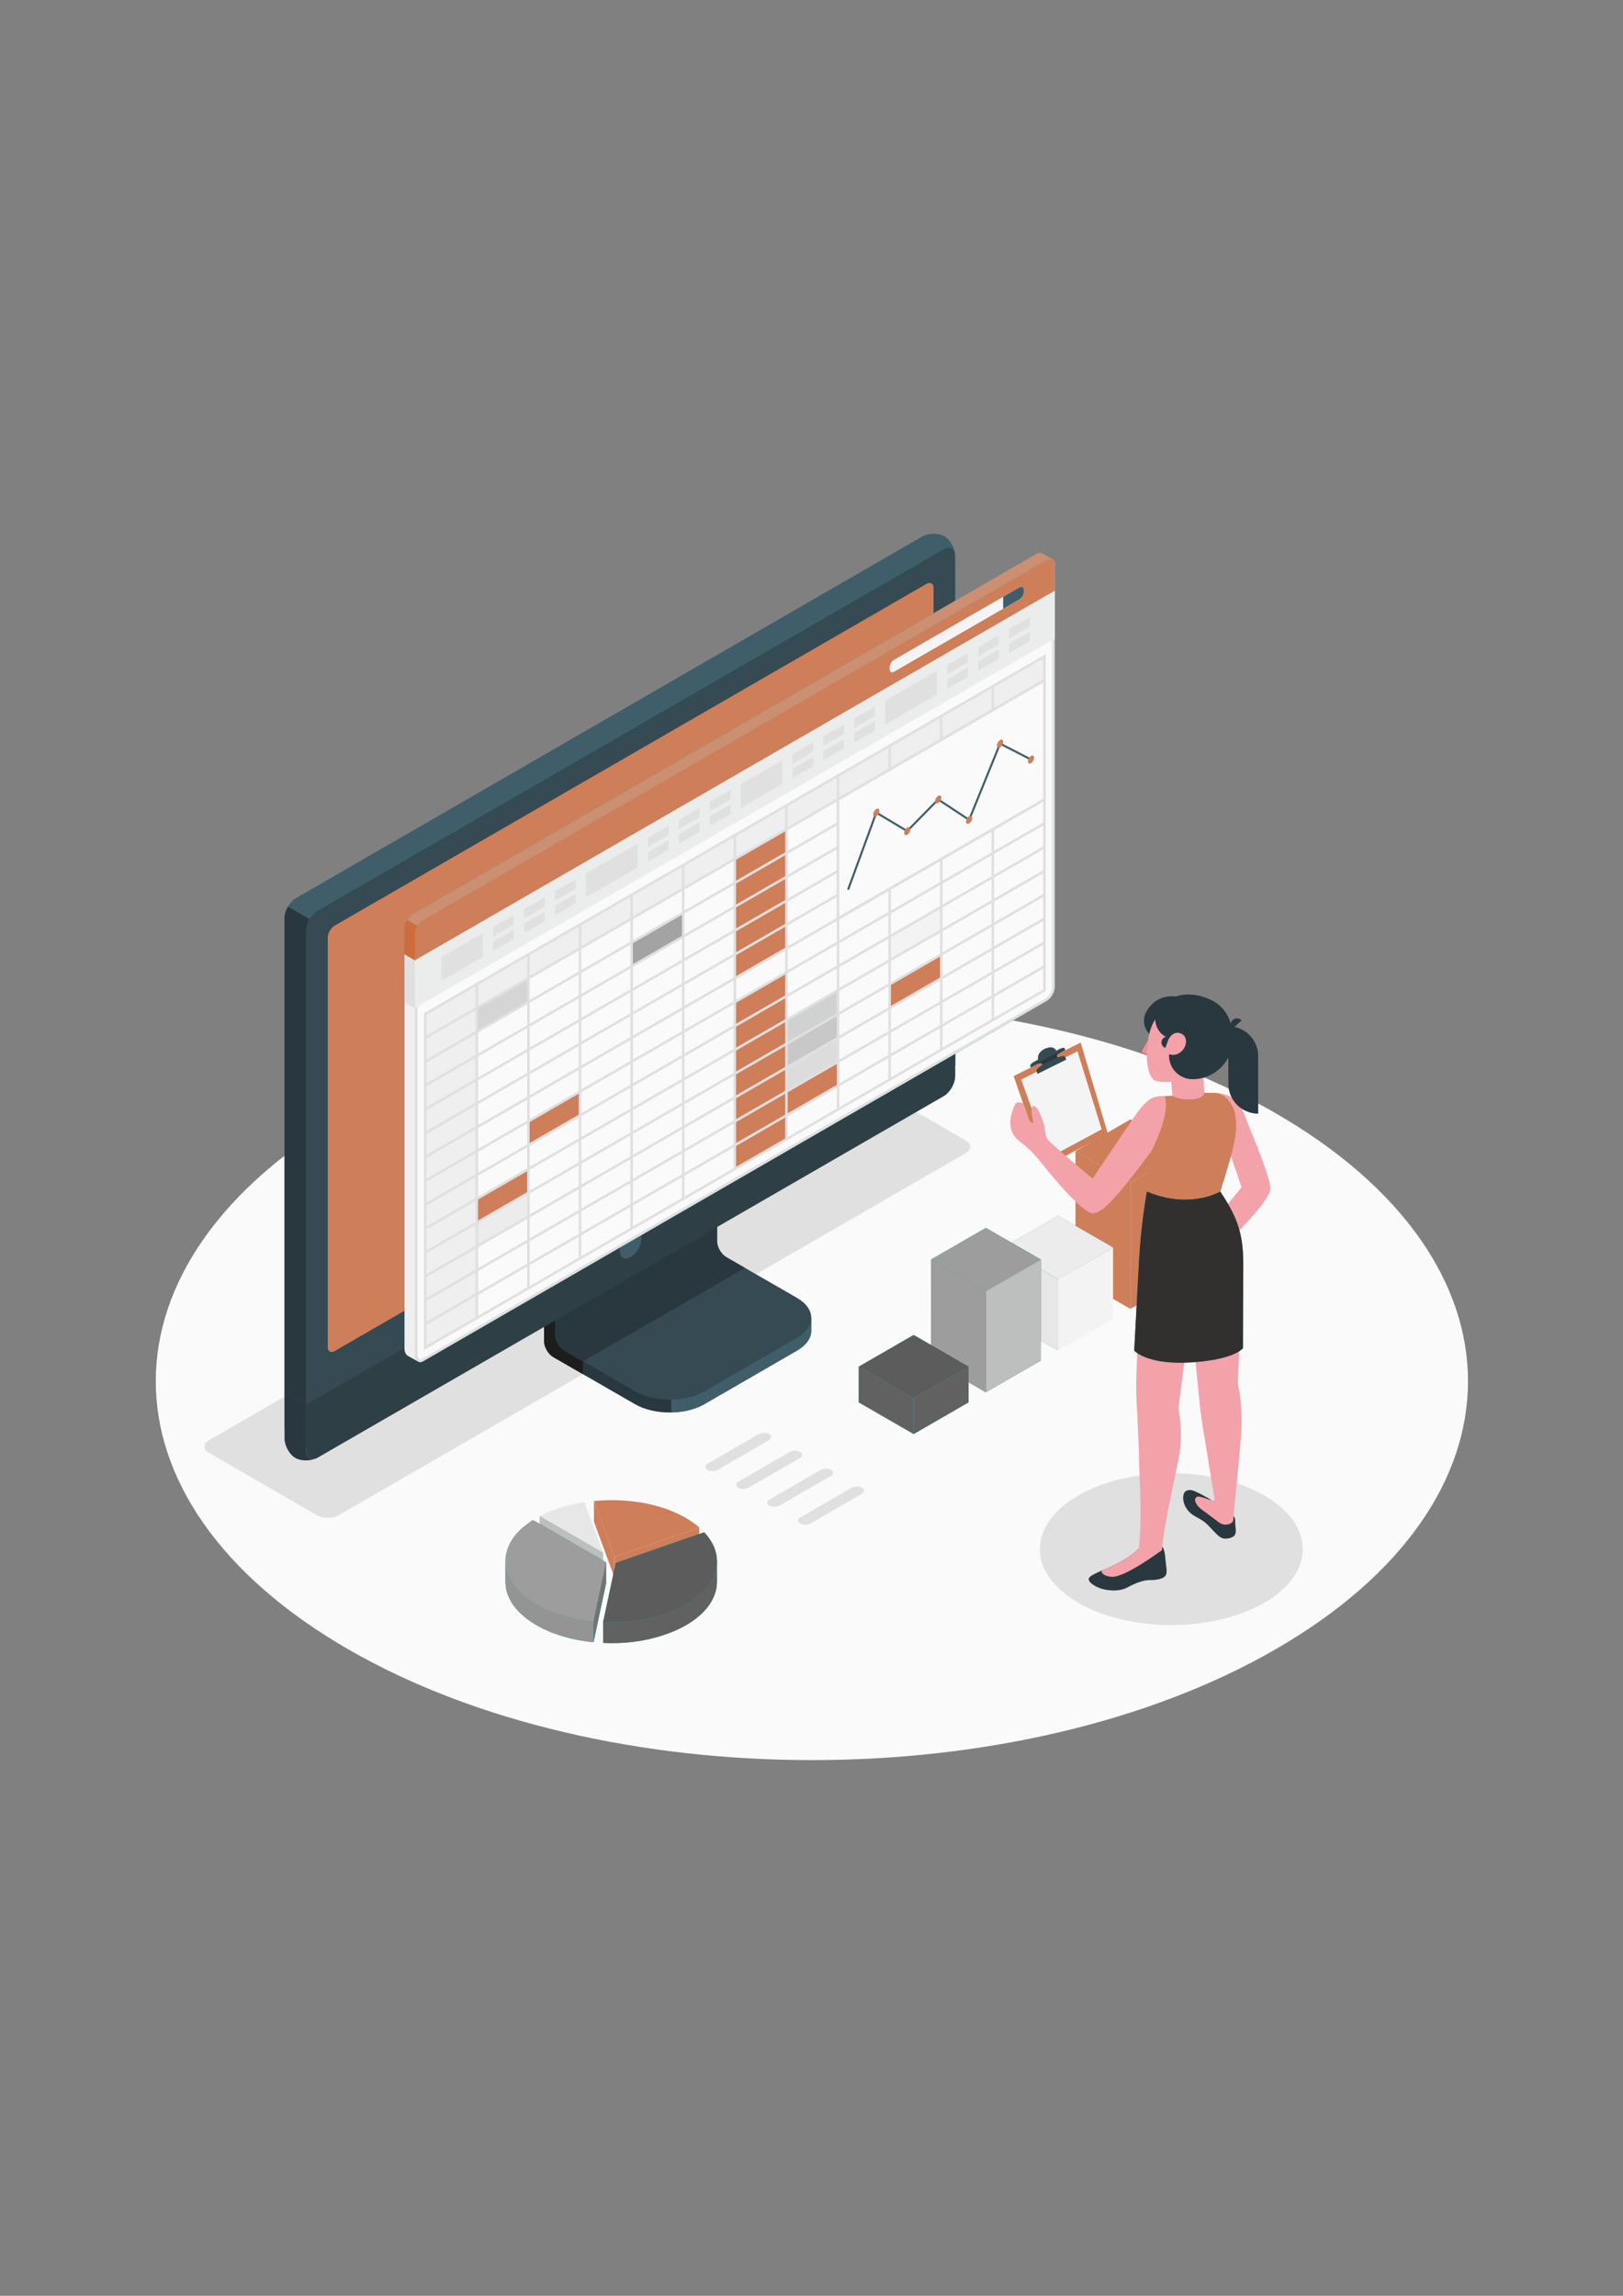
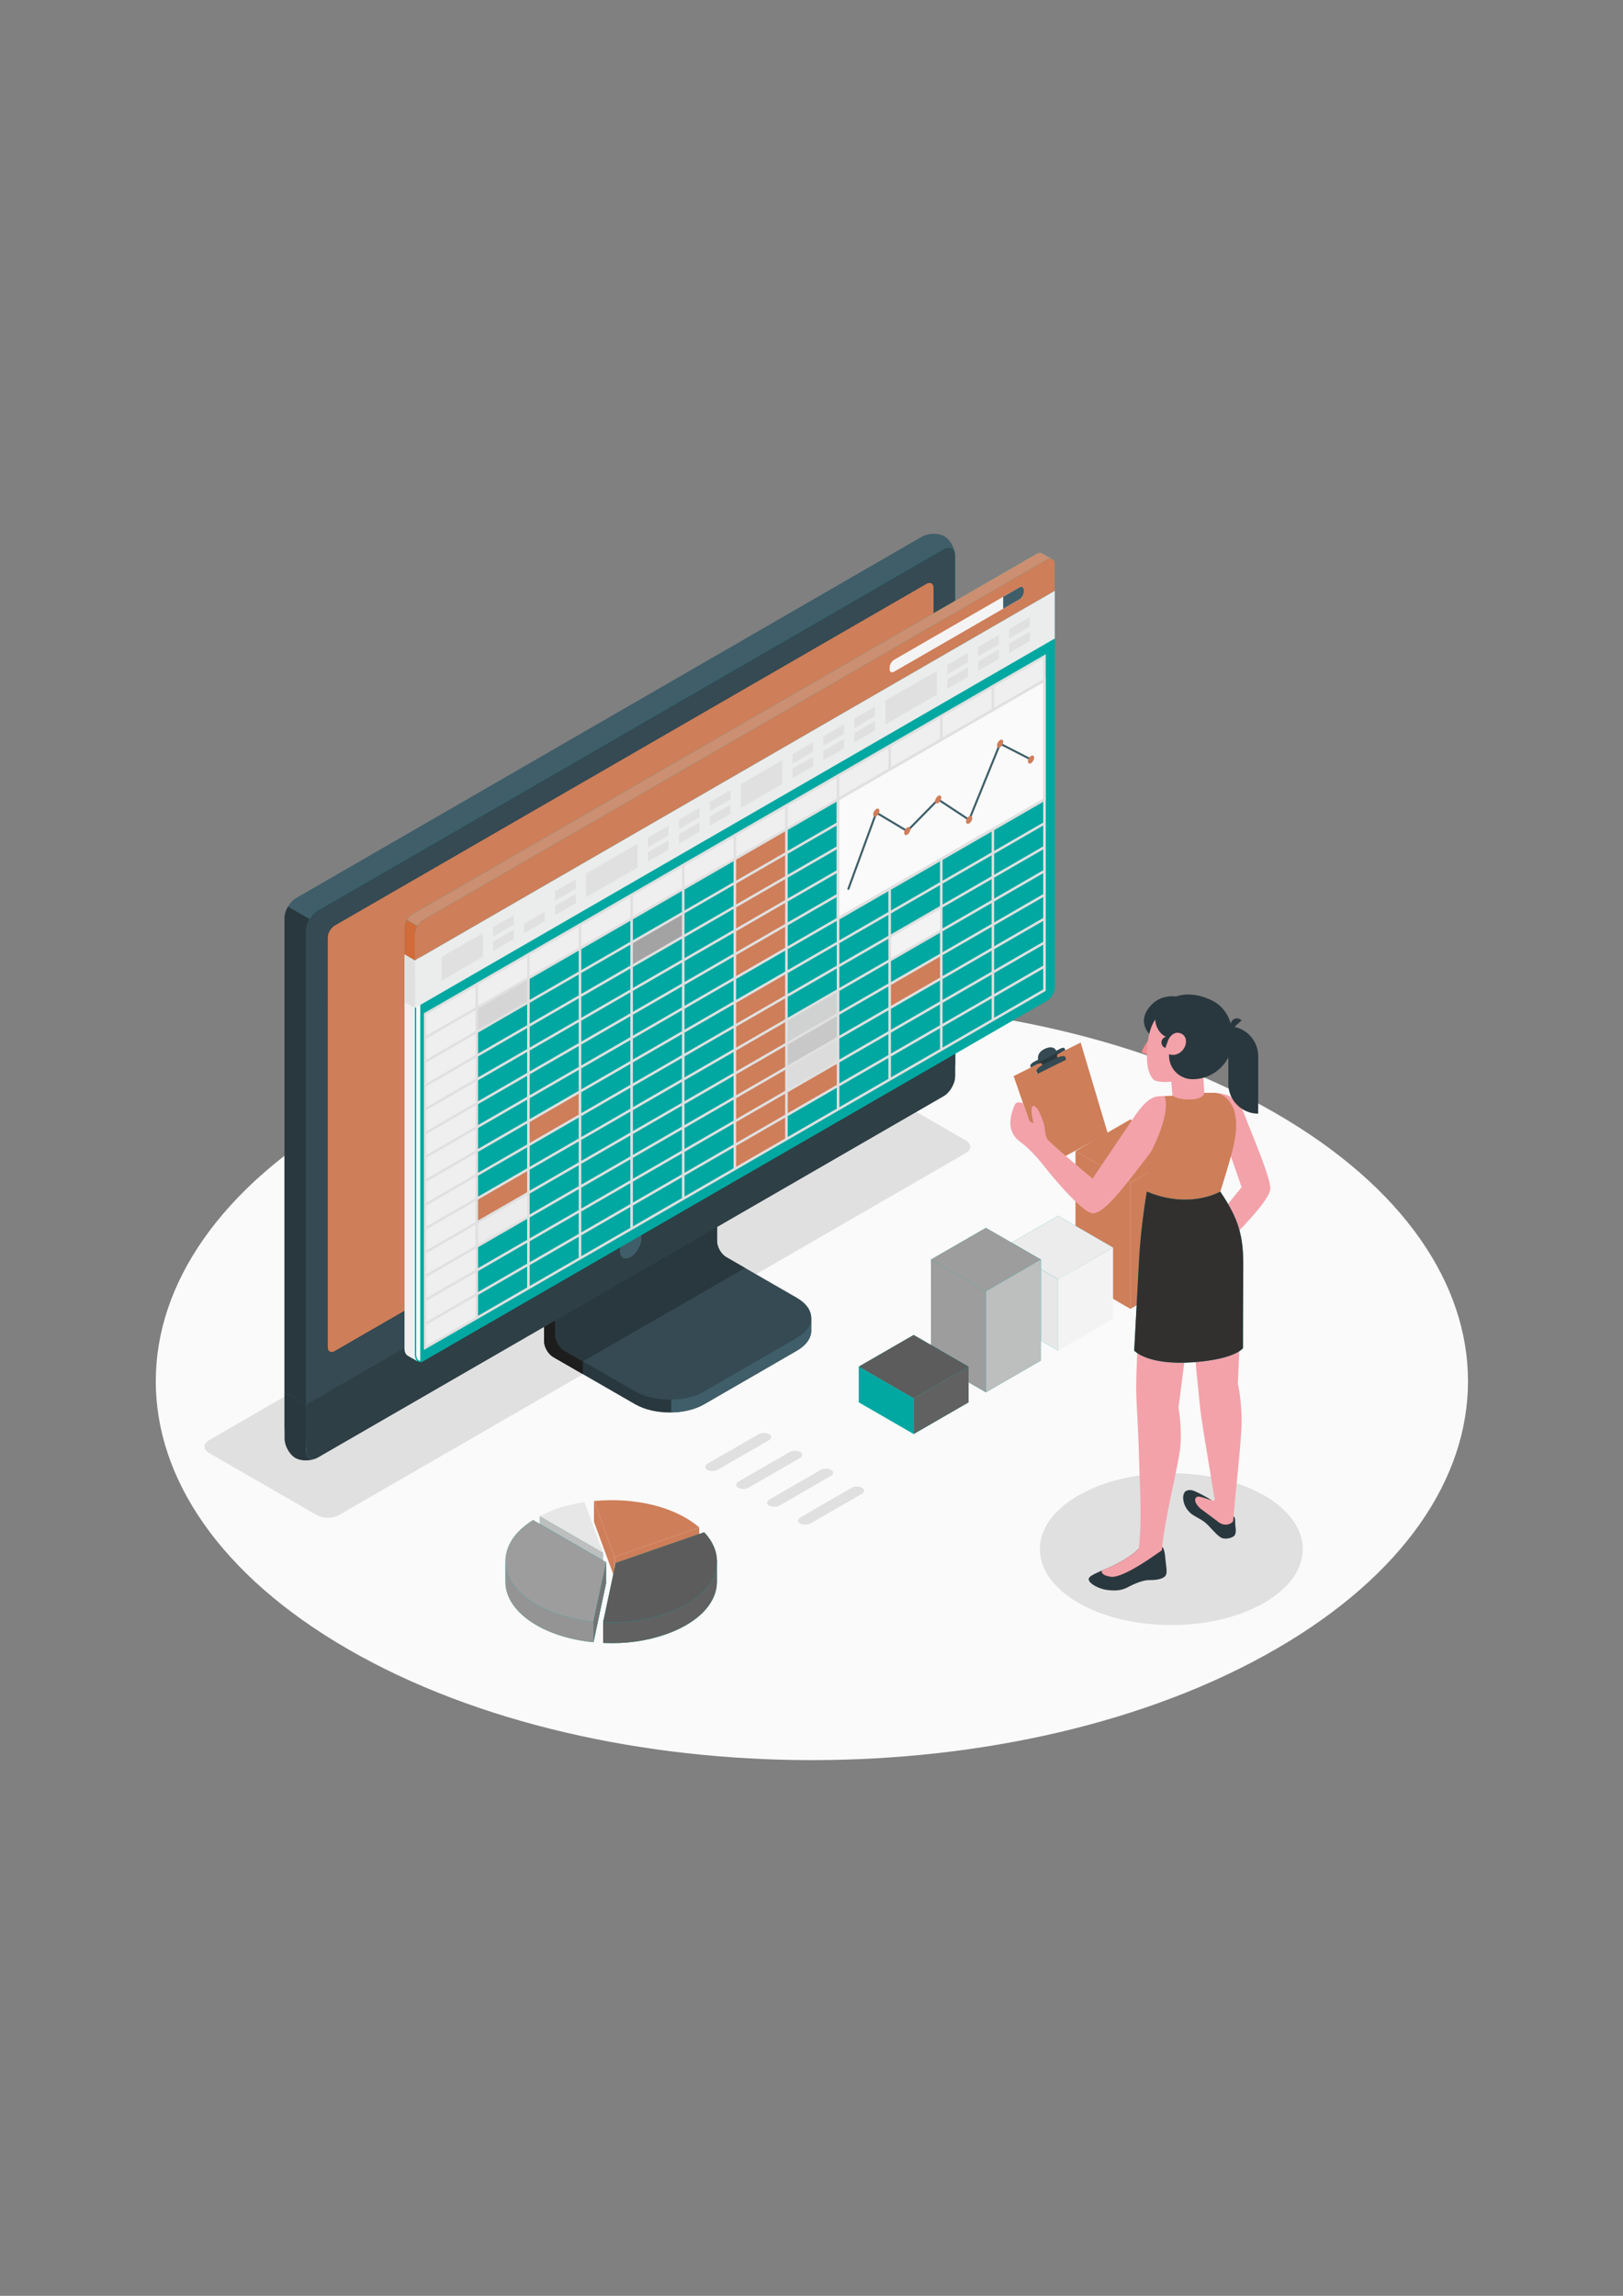
<svg xmlns="http://www.w3.org/2000/svg" xml:space="preserve" width="210mm" height="297mm" version="1.1" style="shape-rendering:geometricPrecision; text-rendering:geometricPrecision; image-rendering:optimizeQuality; fill-rule:evenodd; clip-rule:evenodd" viewBox="0 0 21000 29700">
  <rect x="0" y="0" width="21000" height="29700" fill="#808080" stroke="none" />
  <defs>
    <style type="text/css"> .fil44 {fill:none;fill-rule:nonzero} .fil11 {fill:#FEFEFE;fill-rule:nonzero} .fil45 {fill:#F3A2AA;fill-rule:nonzero} .fil46 {fill:#F18D93;fill-rule:nonzero} .fil0 {fill:#FAFAFA;fill-rule:nonzero} .fil22 {fill:#F4F4F4;fill-rule:nonzero} .fil29 {fill:#F3F3F3;fill-rule:nonzero} .fil31 {fill:#F3F3F3;fill-rule:nonzero} .fil10 {fill:#EFEFEF;fill-rule:nonzero} .fil24 {fill:#ECECEC;fill-rule:nonzero} .fil30 {fill:#ECECEC;fill-rule:nonzero} .fil14 {fill:#EBECEC;fill-rule:nonzero} .fil42 {fill:#E7E7E7;fill-rule:nonzero} .fil32 {fill:#E7E7E7;fill-rule:nonzero} .fil1 {fill:#E0E0E0;fill-rule:nonzero} .fil27 {fill:gainsboro;fill-rule:nonzero} .fil23 {fill:#D5D5D5;fill-rule:nonzero} .fil25 {fill:#D0D1D1;fill-rule:nonzero} .fil47 {fill:#D0D1D1;fill-rule:nonzero} .fil19 {fill:#CCCCCB;fill-rule:nonzero} .fil26 {fill:#C8C8C8;fill-rule:nonzero} .fil39 {fill:#BDBEBE;fill-rule:nonzero} .fil34 {fill:#BDBEBE;fill-rule:nonzero} .fil18 {fill:#C1C0C0;fill-rule:nonzero} .fil28 {fill:#A3A3A4;fill-rule:nonzero} .fil40 {fill:#9D9D9D;fill-rule:nonzero} .fil33 {fill:#9D9D9D;fill-rule:nonzero} .fil37 {fill:#949494;fill-rule:nonzero} .fil43 {fill:#737373;fill-rule:nonzero} .fil38 {fill:#616161;fill-rule:nonzero} .fil36 {fill:#616161;fill-rule:nonzero} .fil41 {fill:#5C5C5C;fill-rule:nonzero} .fil35 {fill:#5C5C5C;fill-rule:nonzero} .fil15 {fill:#57BEC0;fill-rule:nonzero} .fil12 {fill:#4CBAB1;fill-rule:nonzero} .fil21 {fill:#34B6AF;fill-rule:nonzero} .fil5 {fill:#3F5E69;fill-rule:nonzero} .fil7 {fill:#354C55;fill-rule:nonzero} .fil4 {fill:#354A53;fill-rule:nonzero} .fil6 {fill:#00A8A1;fill-rule:nonzero} .fil8 {fill:#2E3F45;fill-rule:nonzero} .fil2 {fill:#29383E;fill-rule:nonzero} .fil20 {fill:#00A396;fill-rule:nonzero} .fil3 {fill:#1D1D1E;fill-rule:nonzero} .fil16 {fill:#008874;fill-rule:nonzero} .fil48 {fill:#31302F;fill-rule:nonzero} .fil13 {fill:#CC8F72;fill-rule:nonzero} .fil9 {fill:#CE7E59;fill-rule:nonzero} .fil17 {fill:#D16B39;fill-rule:nonzero} </style>
  </defs>
  <g id="Слой_x0020_1">
    <path class="fil0" d="M16507.95 14402.75c3315.26,1914.1 3315.23,5017.44 -0.04,6931.51 -3315.33,1914.11 -8690.47,1914.11 -12005.77,0.04 -3315.28,-1914.11 -3315.25,-5017.42 0.05,-6931.52 3315.32,-1914.1 8690.46,-1914.1 12005.76,-0.03z" />
    <path class="fil1" d="M16358.12 19346.33c664.18,383.47 664.18,1005.2 0,1388.68 -664.21,383.47 -1741.1,383.47 -2405.27,0 -664.18,-383.48 -664.18,-1005.21 0,-1388.68 664.21,-383.47 1741.1,-383.47 2405.27,0z" />
    <path class="fil1" d="M4099.19 19600.92l-1394.6 -805.17c-78.62,-45.37 -78.62,-118.99 0,-164.36l8111.78 -4683.34c78.6,-45.4 206.09,-45.4 284.69,-0.03l1394.64 805.18c78.67,45.36 78.67,118.99 0,164.36l-8111.79 4683.36c-78.62,45.41 -206.1,45.41 -284.72,0z" />
    <path class="fil2" d="M9112 18165.93l1198.91 -693.2c123.54,-71.34 185.35,-164.86 185.35,-258.34 0.04,-93.56 0.53,-166.8 0.53,-166.8l-1243.89 -701.39c-65.94,-38.06 -119.35,-130.6 -119.35,-206.73l0 -1478.1 -2094.02 1210.03 -0.07 1478.1c0,76.13 53.41,168.66 119.35,206.73l1058.12 609.7c247.19,142.7 647.91,142.7 895.07,0z" />
    <path class="fil3" d="M7542.24 17611.26l0 166.05 -383.79 -221.19c-65.47,-37.89 -119.2,-130.21 -119.2,-206.69l0 -1477.96 398.96 -230.16c8.25,101.29 17.21,206.03 25.47,308.01l-279.72 161.93 0 1154.82c0,76.44 53.06,168.8 119.2,206.69l239.08 138.5z" />
    <path class="fil4" d="M7183.89 17266.31c0,76.13 53.45,168.67 119.34,206.7l913.52 526.24c247.19,142.69 647.95,142.73 895.14,0.07l1199.48 -693.11c247.19,-142.66 247.23,-373.98 0.07,-516.67l-914.12 -526.6c-65.9,-38.06 -119.34,-130.59 -119.34,-206.69l-0.04 -1154.96 -2094.05 1210.03 0 1154.99z" />
    <path class="fil2" d="M9640.39 16403.46l0 -0.18 -243.07 -140.34c-65.9,-38.06 -119.34,-130.59 -119.34,-206.69l0 -1154.96 -2094.09 1210.03 0 1154.99c0,76.13 53.45,168.67 119.34,206.7l238.87 137.93 2098.29 -1207.48z" />
    <path class="fil5" d="M10496.54 17047.73c0,0 0,73.03 0,166.73 0,93.73 -62.01,186.76 -185.35,258.41l-1199.09 692.78c-118.5,68.9 -272.17,103.37 -427.18,106.12l0 -166.06c155.01,-2.08 308.68,-37.88 427.18,-106.11l1199.09 -693.49c123.34,-70.98 185.35,-164.68 185.35,-258.38z" />
    <path class="fil5" d="M3821.64 18701.87c77.28,44.63 206.73,42.23 289.13,-5.32 1029.49,-594.36 7068.96,-4081.18 8098.26,-4675.47 82.41,-47.56 149.16,-163.2 149.16,-258.34l0 -6572.5c0,-95.14 -62.62,-208.46 -139.91,-253.05 -34.16,-19.71 -78.5,-30.23 -124.47,-31.75l-23.35 0c-50.62,1.67 -101.46,14.09 -141.29,37.08l-8098.19 4675.47c-82.37,47.59 -149.18,163.27 -149.18,258.37l-0.1 6572.47c0,95.14 62.66,208.45 139.94,253.04z" />
    <path class="fil6" d="M4110.82 18696.37l8098.25 -4675.43c82.37,-47.56 149.19,-163.27 149.19,-258.38l0 -6572.5c0,-95.14 -66.82,-133.7 -149.19,-86.14l-8098.16 4675.47c-82.4,47.55 -149.18,163.23 -149.18,258.37l-0.1 6572.5c0,95.11 66.8,133.66 149.19,86.11z" />
    <path class="fil4" d="M4110.82 18696.37l8098.25 -4675.43c82.37,-47.56 149.19,-163.27 149.19,-258.38l0 -6572.5c0,-95.14 -66.82,-133.7 -149.19,-86.14l-8098.16 4675.47c-82.4,47.55 -149.18,163.23 -149.18,258.37l-0.1 6572.5c0,95.11 66.8,133.66 149.19,86.11z" />
    <path class="fil2" d="M4088.86 18866.66c-82.69,36.51 -197.06,35.13 -267.34,-5.51 -77.19,-44.8 -139.87,-157.79 -139.87,-253.57l0 -596.52 279.74 161.93 0 596.51c0,86.82 55.12,126.08 127.47,97.16z" />
    <path class="fil4" d="M3961.39 18172.99l0.24 596.26c0,95.15 66.8,133.71 149.19,86.15l8098.25 -4675.43c82.37,-47.59 149.19,-163.27 149.19,-258.41l0 -597.57 -8396.87 4849z" />
    <polygon class="fil7" points="3961.63,18172.81 3961.63,18171.72 3961.65,18172.81 " />
    <polygon class="fil8" points="3961.65,18172.81 3961.65,18171.72 5234.06,17437.13 5234.06,17438.05 " />
    <path class="fil8" d="M4044.2 18875.76c-48.94,0 -82.57,-39.02 -82.57,-106.51l0 -596.44 0.02 0 1272.41 -734.76 0 10.76c0,40.43 17.43,76.59 44.06,90.73 2.17,1.17 6.96,3.81 13.49,7.48 31.02,17.6 97.84,56.3 120.22,68.33 7.94,4.27 16.69,6.6 26.04,6.64 7.6,0 15.57,-1.56 23.83,-4.91 3.53,-1.41 7.1,-3.14 10.71,-5.22l6885.85 -3978.42 0 288.12c0,95.14 -66.82,210.82 -149.19,258.41l-2931.09 1692.24 -2094.09 1209 -144.64 83.51 -2928.43 1690.68c-23.95,13.83 -46.56,20.36 -66.62,20.36z" />
    <path class="fil9" d="M4241.46 17424.61l0.04 -5293.96c0,-57.08 40.09,-126.47 89.51,-155.01l7657.64 -4421.16c49.46,-28.57 89.54,-5.43 89.54,51.65l0.24 5294.1c0,57.05 -40.04,126.47 -89.5,155.01l-7657.97 4421.05c-49.44,28.54 -89.5,5.4 -89.5,-51.68z" />
    <path class="fil9" d="M4290.97 17488.53c-29.36,0 -49.51,-23.42 -49.51,-63.92l0.04 -5293.96c0,-57.08 40.09,-126.47 89.51,-155.01l7657.64 -4421.16c14.4,-8.32 27.98,-12.24 40.01,-12.24 29.35,0 49.53,23.39 49.53,63.89l0.03 327.84 -6739.48 3892.3c-1.02,0.6 -2.03,1.2 -3.05,1.8 -18.91,11.39 -36.56,28.04 -51.65,47.62 -18.94,24.42 -33.89,53.27 -42.29,82.24 -4.95,16.68 -7.69,33.37 -7.69,49.28l0 4947.71 -903.1 521.37c-14.37,8.29 -27.94,12.24 -39.99,12.24z" />
    <path class="fil5" d="M8159.85 15938.25c-77.33,44.66 -139.98,153.21 -139.98,242.46 0,89.25 62.65,125.45 139.98,80.79 77.33,-44.63 139.98,-153.18 139.95,-242.43 0,-89.25 -62.66,-125.45 -139.95,-80.82z" />
    <path class="fil2" d="M4005.49 11890.16c-26.88,46.85 -43.4,99.9 -44.1,147.46l0 6135.37 -279.74 -161.93 0 -6134.66c0,-47.55 17.22,-100.61 44.09,-147.46l279.75 161.22z" />
    <path class="fil6" d="M13485.95 7158.95c-19.51,-11.71 -46.15,-11.36 -76.13,5.96l-8071.08 4661.36c-57.73,33.34 -104.53,114.41 -104.53,181.08l0 5441.39c0,40.64 17.4,76.51 44.06,90.84 17.09,9.2 106.89,61.45 133.56,75.77 17.1,9.18 37.99,9.53 60.57,-3.49l8070.91 -4663.09c57.75,-33.23 104.63,-114.23 104.63,-180.9l0 -5466.82c0,-34.4 -12.49,-58.21 -32.42,-68.65 -18.8,-9.84 -110.35,-61.91 -129.57,-73.45z" />
-     <path class="fil0" d="M5437.87 17604.31c-28.92,0 -52.47,-35.81 -52.47,-79.8l0 -5441.38c0,-59.94 43.83,-135.86 95.72,-165.81l8071.08 -4661.36c13.47,-7.79 26.6,-11.92 37.85,-11.92 25.19,0 40.25,21.31 40.25,57.01l0 5466.82c0,59.9 -43.88,135.75 -95.78,165.59l-8070.93 4663.13c-8.92,5.15 -17.57,7.72 -25.72,7.72z" />
-     <path class="fil1" d="M13590.05 7226.4c-14.04,0 -29.91,4.62 -46.67,14.29l-8071.08 4661.36c-57.73,33.33 -104.53,114.4 -104.53,181.04l0 5441.42c0,52.71 29.27,97.44 70.1,97.44 10.81,0 22.42,-3.1 34.54,-10.09l8070.9 -4663.09c57.75,-33.23 104.63,-114.23 104.63,-180.9l0 -5466.82c0,-47.31 -23.56,-74.65 -57.89,-74.65zm0.04 35.28c19.65,0 22.57,24.69 22.57,39.37l0 5466.82c0,54.36 -39.82,123.19 -87.03,150.35l-8070.83 4663.09c-6.22,3.56 -11.93,5.36 -16.93,5.36 -18.56,0 -34.82,-29.03 -34.82,-62.16l0 -5441.42c0,-54.36 39.8,-123.29 86.89,-150.49l8071.08 -4661.36c13.65,-7.9 23.35,-9.56 29.07,-9.56z" />
+     <path class="fil0" d="M5437.87 17604.31c-28.92,0 -52.47,-35.81 -52.47,-79.8l0 -5441.38c0,-59.94 43.83,-135.86 95.72,-165.81l8071.08 -4661.36c13.47,-7.79 26.6,-11.92 37.85,-11.92 25.19,0 40.25,21.31 40.25,57.01c0,59.9 -43.88,135.75 -95.78,165.59l-8070.93 4663.13c-8.92,5.15 -17.57,7.72 -25.72,7.72z" />
    <path class="fil10" d="M5278.12 17539.54c11.31,6 92.6,52.35 128.21,72.67 -24.02,-17.11 -36.7,-46.56 -38.46,-87.8l0 -5099.34 -133.81 -78.31 0 5102.05c0,40.43 17.43,76.59 44.06,90.73z" />
    <path class="fil9" d="M13647.84 7300.24c-0.39,-66.04 -46.96,-92.75 -104.46,-59.55l-8071.08 4661.36c-57.73,33.33 -104.54,114.4 -104.54,181.08l0.11 341.94 8279.97 -4781.69 0 -343.14z" />
    <path class="fil11" d="M13495.3 7164.45c-3.92,-2.29 -7.13,-4.2 -9.35,-5.5 -8.68,-5.22 -18.77,-8.04 -29.92,-8.04 -0.53,0 -1.02,0.03 -1.55,0.03 0.56,0 1.13,-0.03 1.66,-0.03 11.07,0 21.06,2.78 29.67,7.86 2.25,1.41 5.5,3.32 9.49,5.68z" />
    <path class="fil12" d="M5284.04 11875.69c15.09,-19.58 32.74,-36.23 51.65,-47.62 -18.91,11.57 -36.54,28.15 -51.65,47.62z" />
    <path class="fil13" d="M5398.92 11979.16l-132.98 -76.51c5.48,-9.42 11.55,-18.45 18.1,-26.96 15.11,-19.47 32.74,-36.05 51.65,-47.62 0.98,-0.57 1.93,-1.13 2.91,-1.69l8071.29 -4661.33c15.98,-9.35 31.08,-13.79 44.59,-14.11 0.53,0 1.02,-0.03 1.55,-0.03 11.15,0 21.24,2.82 29.92,8.04 2.22,1.3 5.43,3.21 9.35,5.5 28.64,16.87 95.99,55.07 116.87,66.36 -2.86,-1.27 -5.89,-2.26 -9.07,-2.96 -4.12,-0.99 -8.5,-1.48 -13.05,-1.48 -14.04,0 -29.91,4.65 -46.71,14.28l-4881.21 2819.12 -3189.83 1842.28c-23,13.26 -44.28,34.15 -61.53,58.63 -4.21,5.96 -8.16,12.13 -11.85,18.48z" />
    <path class="fil14" d="M5410.77 11960.68c17.25,-24.48 38.53,-45.37 61.53,-58.63l3189.83 -1842.28 -3189.83 1842.28c-23,13.26 -44.27,34.15 -61.53,58.63zm8201.86 -4729.62c-1.45,-0.67 -2.93,-1.24 -4.48,-1.77 -1.62,-0.56 -3.32,-1.06 -5.05,-1.44 3.18,0.7 6.21,1.69 9.07,2.96 0.18,0.07 0.32,0.14 0.46,0.25z" />
    <path class="fil15" d="M5399 11979.2l-0.08 -0.04c3.69,-6.35 7.64,-12.52 11.85,-18.48 17.26,-24.48 38.53,-45.37 61.53,-58.63l3189.83 -1842.28 -3189.71 1842.24c-28.5,16.72 -54.69,44.8 -73.42,77.19zm8214.37 -4747.75c-1.69,-0.82 -3.42,-1.52 -5.22,-2.16 1.55,0.53 3.03,1.1 4.48,1.77 0.25,0.14 0.49,0.24 0.74,0.39z" />
    <path class="fil16" d="M5234.21 12346.83l-0.15 -0.07 0 -339.55c0,-15.91 2.74,-32.6 7.69,-49.28 -4.86,16.72 -7.54,33.48 -7.54,49.42l0 339.48z" />
    <path class="fil17" d="M5367.77 12425l-133.56 -78.17 0 -339.48c0,-15.94 2.68,-32.7 7.54,-49.42 5.57,-18.84 13.91,-37.64 24.19,-55.28l0 0 132.74 76.9c-19.1,32.92 -30.92,70.03 -30.92,103.58l0.01 56.97 0 284.9z" />
    <polygon class="fil18" points="5367.87,12425.07 5367.77,12425 5367.77,12140.1 " />
    <polygon class="fil19" points="5367.87,12425.07 5234.06,12347.08 5234.06,12346.76 5234.21,12346.83 5367.77,12425 " />
    <path class="fil20" d="M5367.87 12425.07l0 0 -0.1 -284.97 -0.01 -56.97c0,-33.55 11.82,-70.66 30.92,-103.58l0.08 0.04c0.09,-0.11 0.16,-0.25 0.24,-0.39l0.11 0.07c-19.42,32.88 -31.24,70.03 -31.24,103.89l0 341.91z" />
    <path class="fil21" d="M5398.68 11979.55l-132.74 -76.9 132.98 76.51c-0.09,0.14 -0.17,0.25 -0.24,0.39z" />
    <path class="fil21" d="M5398.76 11979.59l-0.08 -0.04c0.07,-0.14 0.15,-0.25 0.24,-0.39l0.08 0.04c-0.08,0.14 -0.15,0.28 -0.24,0.39z" />
    <polygon class="fil14" points="5367.87,12425.04 5367.76,13040.81 13647.84,8260.11 13647.84,7643.38 " />
    <polygon class="fil1" points="5712.63,12379.32 6248.11,12071.63 6248.11,12378.58 5712.45,12687.82 " />
    <polygon class="fil1" points="6380.37,11993.77 6380.4,12115.09 6647.49,11960.85 6647.49,11839.57 " />
    <polygon class="fil1" points="6380.37,12181.09 6380.4,12302.45 6647.49,12148.21 6647.49,12026.89 " />
-     <polygon class="fil1" points="6781.02,11762.42 6781.05,11883.74 7048.14,11729.5 7048.14,11608.18 " />
    <polygon class="fil1" points="6781.02,11949.74 6781.05,12071.06 7048.14,11916.83 7048.14,11795.54 " />
    <polygon class="fil1" points="7181.67,11531.03 7181.7,11652.35 7448.79,11498.15 7448.79,11376.83 " />
    <polygon class="fil1" points="7181.67,11718.36 7181.7,11839.71 7448.79,11685.48 7448.79,11564.16 " />
    <polygon class="fil1" points="8383.51,10837.26 8383.55,10958.58 8650.67,10804.34 8650.67,10683.02 " />
    <polygon class="fil1" points="8383.51,11024.58 8383.55,11145.9 8650.67,10991.67 8650.67,10870.38 " />
    <polygon class="fil1" points="8784.16,10605.87 8784.2,10727.23 9051.32,10572.96 9051.32,10451.67 " />
    <polygon class="fil1" points="8784.16,10793.23 8784.2,10914.55 9051.32,10760.32 9051.32,10639 " />
    <polygon class="fil1" points="9184.81,10374.52 9184.85,10495.84 9451.97,10341.6 9451.97,10220.28 " />
    <polygon class="fil1" points="9184.81,10561.84 9184.85,10683.2 9451.97,10528.93 9451.97,10407.64 " />
    <polygon class="fil1" points="7582.21,11299.82 8249.98,10914.3 8249.98,11222.7 7582.35,11608.18 " />
    <polygon class="fil1" points="9585.67,10143.24 10121.15,9835.58 10121.15,10142.5 9585.46,10451.78 " />
    <polygon class="fil1" points="10253.37,9757.72 10253.41,9879.04 10520.53,9724.84 10520.53,9603.49 " />
    <polygon class="fil1" points="10253.37,9945.05 10253.41,10066.4 10520.53,9912.17 10520.53,9790.85 " />
    <polygon class="fil1" points="10654.02,9526.34 10654.06,9647.69 10921.18,9493.46 10921.18,9372.14 " />
    <polygon class="fil1" points="10654.02,9713.7 10654.06,9835.02 10921.18,9680.78 10921.18,9559.46 " />
    <polygon class="fil1" points="11054.67,9295.02 11054.74,9416.3 11321.83,9262.07 11321.83,9140.78 " />
    <polygon class="fil1" points="11054.67,9482.31 11054.74,9603.66 11321.83,9449.43 11321.83,9328.11 " />
    <polygon class="fil1" points="12256.59,8601.07 12256.62,8722.39 12523.75,8568.16 12523.75,8446.84 " />
    <polygon class="fil1" points="12256.59,8788.39 12256.62,8909.71 12523.75,8755.52 12523.75,8634.2 " />
    <polygon class="fil1" points="12657.27,8369.68 12657.31,8491.04 12924.4,8336.8 12924.4,8215.48 " />
    <polygon class="fil1" points="12657.27,8557.04 12657.31,8678.36 12924.4,8524.13 12924.4,8402.81 " />
    <polygon class="fil1" points="13057.89,8138.33 13057.96,8259.65 13325.05,8105.42 13325.05,7984.13 " />
    <polygon class="fil1" points="13057.89,8325.66 13057.96,8447.01 13325.05,8292.78 13325.05,8171.46 " />
    <polygon class="fil1" points="11455.36,9063.81 12123.13,8678.26 12123.13,8986.69 11455.46,9372.14 " />
    <polygon class="fil1" points="5367.87,12425.04 5234.06,12346.76 5234.06,12963.77 5367.76,13040.81 " />
    <path class="fil22" d="M11511.06 8634.44l0 22.72c0,36.3 25.51,51.05 56.98,32.84l1622.24 -936.58c31.47,-18.17 56.94,-62.34 56.98,-98.64l0 -22.72c0,-36.3 -25.51,-51.05 -56.94,-32.91l-1622.25 936.66c-31.47,18.16 -56.97,62.33 -57.01,98.63z" />
    <path class="fil5" d="M13247.26 7654.78l0 -22.72c0,-36.3 -25.51,-51.05 -56.94,-32.91l-210.15 121.39 -0.04 154.2 210.15 -121.32c31.47,-18.17 56.94,-62.34 56.98,-98.64z" />
    <polygon class="fil10" points="5501.33,13117.61 13514.45,8491.99 13514.45,8799.61 6168.88,13040.81 6168.74,17050.27 5501.33,17435.61 " />
    <polygon class="fil23" points="6168.88,13040.81 6836.05,12655.62 6836.05,12963.27 6168.88,13349.11 " />
    <polygon class="fil9" points="6168.88,15507.86 6836.05,15122.66 6836.05,15430.28 6168.88,15816.15 " />
    <polygon class="fil9" points="6168.88,15816.26 6836.05,15431.06 6836.05,15738.72 6168.88,16124.58 " />
    <polygon class="fil24" points="6168.88,16124.58 6168.88,15816.26 6836.05,15431.06 6836.05,15738.72 " />
    <polygon class="fil6" points="10174.99,13194.69 10842.16,12809.46 10842.16,13117.12 10174.99,13502.99 " />
    <polygon class="fil25" points="10174.99,13502.99 10174.99,13194.69 10842.16,12809.46 10842.16,13117.12 " />
    <polygon class="fil6" points="10174.99,13503.13 10842.16,13117.93 10842.16,13425.59 10174.99,13811.42 " />
    <polygon class="fil26" points="10174.99,13811.42 10174.99,13503.13 10842.16,13117.93 10842.16,13425.59 " />
    <polygon class="fil9" points="10174.99,13811.56 10842.16,13426.36 10842.16,13734.02 10174.99,14119.89 " />
    <polygon class="fil27" points="10174.99,14119.89 10174.99,13811.56 10842.16,13426.36 10842.16,13734.02 " />
    <polygon class="fil9" points="10174.99,14120.03 10842.16,13734.83 10842.16,14042.49 10174.99,14428.32 " />
    <polygon class="fil9" points="10174.99,14428.32 10174.99,14120.03 10842.16,13734.83 10842.16,14042.49 " />
    <polygon class="fil9" points="9507.81,11112.85 10174.99,10727.65 10174.99,12269.75 9507.81,12655.58 " />
    <polygon class="fil9" points="9507.81,12963.48 10174.99,12578.29 10174.99,14737.22 9507.81,15123.05 " />
    <polygon class="fil6" points="6836.05,14505.51 7503.26,14120.31 7503.26,14427.97 6836.05,14813.8 " />
    <polygon class="fil9" points="6836.05,14813.8 6836.05,14505.51 7503.26,14120.31 7503.26,14427.97 " />
    <polygon class="fil6" points="8172.34,12192.31 8839.51,11807.11 8839.51,12114.77 8172.34,12500.6 " />
    <polygon class="fil28" points="8172.34,12500.6 8172.34,12192.31 8839.51,11807.11 8839.51,12114.77 " />
    <polygon class="fil6" points="11511.27,12115.23 12178.45,11730 12178.45,12037.65 11511.27,12423.52 " />
    <polygon class="fil29" points="11511.27,12423.52 11511.27,12115.23 12178.45,11730 12178.45,12037.65 " />
    <polygon class="fil9" points="11511.27,12732.31 12178.45,12347.11 12178.45,12654.77 11511.27,13040.6 " />
    <path class="fil1" d="M12863.26 13166.33l0 -269.49 634.65 -366.39 0 269.45 -634.65 366.43zm-7345.52 3971.43l634.84 -366.5 0 269.56 -634.85 366.54 0.01 -269.6zm634.84 -4376.88l0 270.37 -634.78 366.47 0 -270.34 634.78 -366.5zm7345.4 -3970.51l-634.72 366.43 0 -270.37 634.72 -366.46 0 270.4zm0 308.5l-634.72 366.47 0 -270.55 634.72 -366.43 0 270.51zm0 308.51l-634.72 366.46 0 -270.54 634.72 -366.43 0 270.51zm0 308.5l-634.72 366.43 0 -270.51 634.72 -366.43 0 270.51zm-0.04 308.51l-634.68 366.43 0 -270.51 634.72 -366.43 -0.04 270.51zm0 308.54l-634.68 366.43 0 -270.55 634.68 -366.43 0 270.55zm0 308.5l-634.68 366.43 0 -270.54 634.68 -366.43 0 270.54zm0 308.5l-634.68 366.43 0 -270.54 634.68 -366.43 0 270.54zm0 308.51l-634.68 366.39 0 -270.51 634.68 -366.43 0 270.55zm0 308.5l-634.68 366.43 0 -270.54 634.68 -366.43 0 270.54zm0 308.51l-634.68 366.43 0 -270.55 634.68 -366.39 0 270.51zm0 308.5l-634.68 366.43 0 -270.54 634.68 -366.4 0 270.51zm-1302.45 1060.49l0 -270.55 634.93 -366.57 0 270.55 -634.93 366.57zm0 37.96l634.93 -366.58 0 269.49 -634.93 366.57 0 -269.48zm-667.78 385.51l634.9 -366.54 0 269.49 -634.9 366.57 0 -269.52zm-667.81 385.59l634.93 -366.57 0 269.48 -634.93 366.57 0 -269.48zm-667.73 385.51l634.89 -366.53 0 269.48 -634.89 366.57 0 -269.52zm-667.78 385.55l634.86 -366.57 0 269.52 -634.86 366.58 0 -269.53zm-667.8 385.52l634.92 -366.54 0 269.53 -634.92 366.57 0 -269.56zm-667.78 385.55l634.9 -366.57 0 269.56 -634.9 366.57 0 -269.56zm-667.77 385.55l634.89 -366.57 0 269.56 -634.89 366.57 0 -269.56zm-667.77 385.52l634.89 -366.54 0 269.56 -634.89 366.57 0 -269.59zm-32.88 19.01l0 269.56 -634.93 366.57 0 -269.59 634.93 -366.54zm-634.93 58.07l634.93 -366.57 0 270.54 -634.93 366.57 0 -270.54zm-667.72 385.51l634.84 -366.53 0 270.54 -634.84 366.54 0 -270.55zm0 -308.54l634.84 -366.53 0 270.58 -634.84 366.57 0 -270.62zm0 -308.5l634.84 -366.54 0 270.58 -634.84 366.54 0 -270.58zm0.02 -308.5l634.82 -366.5 0 270.54 -634.84 366.5 0.02 -270.54zm0 -308.51l634.82 -366.5 0 270.55 -634.82 366.53 0 -270.58zm0 -308.5l634.82 -366.5 0 270.54 -634.82 366.5 0 -270.54zm0 -308.51l634.82 -366.53 0 270.58 -634.82 366.53 0 -270.58zm0.01 -308.54l634.81 -366.5 0 270.58 -634.82 366.5 0.01 -270.58zm0 -308.46l634.81 -366.51 0 270.55 -634.81 366.5 0 -270.54zm0 -308.51l634.81 -366.5 0 270.55 -634.81 366.5 0 -270.55zm0.03 -308.5l634.78 -366.5 0 270.51 -634.81 366.5 0.03 -270.51zm1302.59 -1060.56l0 270.55 -634.93 366.53 0 -270.51 634.93 -366.57zm0 -37.99l-634.93 366.6 0 -270.4 634.93 -366.57 0 270.37zm667.77 -385.52l-634.89 366.54 0 -270.37 634.89 -366.54 0 270.37zm667.77 -385.55l-634.89 366.57 0 -270.37 634.89 -366.57 0 270.37zm667.78 -385.55l-634.9 366.57 0 -270.37 634.9 -366.57 0 270.37zm667.8 -385.55l-634.92 366.57 0 -270.37 634.92 -366.57 0 270.37zm667.74 -385.52l-634.86 366.54 0 -270.37 634.86 -366.57 0 270.4zm667.81 -385.55l-634.89 366.57 0 -270.4 634.89 -366.54 0 270.37zm667.77 -385.55l-634.93 366.57 0 -270.37 634.93 -366.6 0 270.4zm667.78 -385.51l-634.9 366.53 0 -270.4 634.9 -366.54 0 270.41zm32.88 -18.98l0 -270.44 634.93 -366.54 0 270.41 -634.93 366.57zm0 308.5l0 -270.54 634.93 -366.58 0 270.55 -634.93 366.57zm0 308.47l0 -270.51 634.93 -366.57 0 270.54 -634.93 366.54zm0 308.5l0 -270.51 634.93 -366.57 0 270.51 -634.93 366.57zm0 308.54l0 -270.54 634.93 -366.57 0 270.51 -634.93 366.6zm0 308.51l0 -270.55 634.93 -366.57 0 270.55 -634.93 366.57zm0 308.5l0 -270.54 634.93 -366.58 0 270.55 -634.93 366.57zm0 308.47l0 -270.51 634.93 -366.57 0 270.54 -634.93 366.54zm0 308.54l0 -270.55 634.93 -366.57 0 270.51 -634.93 366.61zm0 308.5l0 -270.54 634.93 -366.57 0 270.54 -634.93 366.57zm0 308.51l0 -270.55 634.93 -366.57 0 270.55 -634.93 366.57zm0 37.96l634.93 -366.57 0 270.54 -634.93 366.57 0 -270.54zm-667.78 656.09l0 -270.54 634.9 -366.57 0 270.54 -634.9 366.57zm0 37.96l634.9 -366.57 0 270.55 -634.9 366.53 0 -270.51zm-667.81 385.55l634.93 -366.57 0 270.51 -634.93 366.57 0 -270.51zm-667.73 385.52l634.89 -366.54 0 270.55 -634.89 366.53 0 -270.54zm-667.78 385.51l634.86 -366.53 0 270.54 -634.86 366.54 0 -270.55zm-667.8 385.59l634.92 -366.57 0 270.51 -634.92 366.61 0 -270.55zm-667.78 385.52l634.9 -366.54 0 270.54 -634.9 366.54 0 -270.54zm-667.77 385.55l634.89 -366.57 0 270.54 -634.89 366.61 0 -270.58zm-32.88 18.98l0 270.54 -634.89 366.57 0 -270.54 634.89 -366.57zm-634.89 58.06l634.89 -366.57 0 270.55 -634.89 366.57 0 -270.55zm-32.88 18.98l0 270.55 -634.93 366.57 0 -270.58 634.93 -366.54zm0 -308.54l0 270.58 -634.93 366.58 0 -270.59 634.93 -366.57zm0 -308.47l0 270.51 -634.93 366.61 0 -270.54 634.93 -366.58zm0 -308.54l0 270.59 -634.93 366.57 0 -270.58 634.93 -366.58zm0 -308.46l0 270.54 -634.93 366.57 0 -270.54 634.93 -366.57zm0 -308.51l0 270.55 -634.93 366.57 0 -270.58 634.93 -366.54zm0 -308.54l0 270.58 -634.93 366.57 0 -270.58 634.93 -366.57zm0 -308.5l0 270.54 -634.93 366.57 0 -270.51 634.93 -366.6zm0 -308.47l0 270.54 -634.93 366.58 0 -270.58 634.93 -366.54zm0 -37.99l-634.93 366.57 0 -270.51 634.93 -366.57 0 270.51zm667.77 -656.07l0 270.55 -634.89 366.54 0 -270.51 634.89 -366.58zm0 -37.95l-634.89 366.53 0 -270.54 634.89 -366.54 0 270.55zm667.77 -385.56l-634.89 366.58 0 -270.55 634.89 -366.57 0 270.54zm667.78 -385.55l-634.9 366.58 0 -270.55 634.9 -366.54 0 270.51zm667.8 -385.55l-634.92 366.57 0 -270.51 634.92 -366.57 0 270.51zm667.74 -385.51l-634.86 366.53 0 -270.51 634.86 -366.57 0 270.55zm667.81 -385.55l-634.89 366.53 0 -270.51 634.89 -366.53 0 270.51zm667.77 -385.55l-634.93 366.57 0 -270.51 634.93 -366.57 0 270.51zm32.88 -18.98l0 -270.55 634.9 -366.54 0 270.55 -634.9 366.54zm0 308.5l0 -270.51 634.9 -366.57 0 270.51 -634.9 366.57zm0 308.5l0 -270.54 634.9 -366.54 0 270.55 -634.9 366.53zm0 308.51l0 -270.55 634.9 -366.53 0 270.54 -634.9 366.54zm0 308.5l0 -270.54 634.9 -366.54 0 270.55 -634.9 366.53zm0 308.54l0 -270.54 634.9 -366.57 0 270.54 -634.9 366.57zm0 308.47l0 -270.51 634.9 -366.57 0 270.55 -634.9 366.53zm0 308.51l0 -270.55 634.9 -366.54 0 270.55 -634.9 366.54zm0 308.5l0 -270.55 634.9 -366.53 0 270.54 -634.9 366.54zm0 37.99l634.9 -366.57 0 270.55 -634.9 366.57 0 -270.55zm-667.81 656.1l0 -270.58 634.93 -366.54 0 270.55 -634.93 366.57zm0 37.92l634.93 -366.53 0 270.54 -634.93 366.57 0 -270.58zm-667.73 385.55l634.89 -366.57 0 270.58 -634.89 366.54 0 -270.55zm-667.78 385.56l634.86 -366.58 0 270.55 -634.86 366.57 0 -270.54zm-667.8 385.55l634.92 -366.61 0 270.58 -634.92 366.57 0 -270.54zm-667.78 385.51l634.9 -366.53 0 270.54 -634.9 366.57 0 -270.58zm-32.88 18.98l0 270.58 -634.89 366.57 0 -270.58 634.89 -366.57zm-634.89 58.07l634.89 -366.57 0 270.54 -634.89 366.57 0 -270.54zm-32.88 18.98l0 270.54 -634.89 366.57 0 -270.58 634.89 -366.53zm0 -308.51l0 270.55 -634.89 366.54 0 -270.55 634.89 -366.54zm0 -308.5l0 270.58 -634.89 366.54 0 -270.58 634.89 -366.54zm0 -308.5l0 270.54 -634.89 366.57 0 -270.54 634.89 -366.57zm0 -308.51l0 270.55 -634.89 366.57 0 -270.55 634.89 -366.57zm0 -308.5l0 270.54 -634.89 366.57 0 -270.58 634.89 -366.53zm0 -308.51l0 270.55 -634.89 366.53 0 -270.54 634.89 -366.54zm0 -37.92l-634.89 366.54 0 -270.55 634.89 -366.57 0 270.58zm667.77 -656.13l0 270.54 -634.89 366.57 0 -270.54 634.89 -366.57zm0 -37.96l-634.89 366.57 0 -270.55 634.89 -366.57 0 270.55zm667.78 -385.55l-634.9 366.57 0 -270.55 634.9 -366.53 0 270.51zm667.8 -385.55l-634.92 366.57 0 -270.55 634.92 -366.53 0 270.51zm667.74 -385.52l-634.86 366.54 0 -270.55 634.86 -366.53 0 270.54zm667.81 -385.55l-634.89 366.54 0 -270.51 634.89 -366.57 0 270.54zm32.84 -18.98l0 -270.54 634.93 -366.54 0 270.51 -634.93 366.57zm0 308.51l0 -270.55 634.93 -366.57 0 270.54 -634.93 366.58zm0 308.5l0 -270.55 634.93 -366.57 0 270.55 -634.93 366.57zm0 308.54l0 -270.58 634.93 -366.57 0 270.58 -634.93 366.57zm0 308.5l0 -270.58 634.93 -366.53 0 270.54 -634.93 366.57zm0 308.47l0 -270.54 634.93 -366.54 0 270.51 -634.93 366.57zm0 308.51l0 -270.55 634.93 -366.57 0 270.54 -634.93 366.58zm0 37.96l634.93 -366.54 0 270.51 -634.93 366.61 0 -270.58zm-667.73 656.09l0 -270.54 634.89 -366.58 0 270.59 -634.89 366.53zm0 37.96l634.89 -366.57 0 270.58 -634.89 366.54 0 -270.55zm-667.78 385.52l634.86 -366.54 0 270.54 -634.86 366.58 0 -270.58zm-667.8 385.55l634.92 -366.57 0 270.58 -634.92 366.57 0 -270.58zm-32.88 19.01l0 270.55 -634.9 366.53 0 -270.54 634.9 -366.54zm-634.9 58.03l634.9 -366.57 0 270.58 -634.9 366.54 0 -270.55zm-32.88 18.98l0 270.55 -634.89 366.57 0 -270.55 634.89 -366.57zm0 -308.5l0 270.54 -634.89 366.61 0 -270.58 634.89 -366.57zm0 -308.51l0 270.55 -634.89 366.57 0 -270.54 634.89 -366.58zm0 -308.5l0 270.58 -634.89 366.57 0 -270.58 634.89 -366.57zm0 -308.5l0 270.54 -634.89 366.57 0 -270.54 634.89 -366.57zm0 -37.96l-634.89 366.57 0 -270.55 634.89 -366.57 0 270.55zm667.78 -656.1l0 270.55 -634.9 366.57 0 -270.55 634.9 -366.57zm0 -37.92l-634.9 366.53 0 -270.54 634.9 -366.54 0 270.55zm667.8 -385.59l-634.92 366.61 0 -270.55 634.92 -366.6 0 270.54zm667.74 -385.51l-634.86 366.53 0 -270.54 634.86 -366.54 0 270.55zm32.92 -18.98l0 -270.55 634.89 -366.54 0 270.51 -634.89 366.58zm0 308.5l0 -270.54 634.89 -366.58 0 270.55 -634.89 366.57zm0 308.5l0 -270.58 634.89 -366.53 0 270.58 -634.89 366.53zm0 308.51l0 -270.55 634.89 -366.57 0 270.58 -634.89 366.54zm0 308.5l0 -270.54 634.89 -366.54 0 270.51 -634.89 366.57zm0 37.96l634.89 -366.53 0 270.54 -634.89 366.54 0 -270.55zm-667.78 656.06l0 -270.54 634.86 -366.54 0 270.55 -634.86 366.53zm0 38l634.86 -366.57 0 270.54 -634.86 366.57 0 -270.54zm-32.88 18.98l0 270.54 -634.92 366.57 0 -270.58 634.92 -366.53zm-634.92 58.03l634.92 -366.54 0 270.55 -634.92 366.57 0 -270.58zm-32.88 18.98l0 270.58 -634.9 366.53 0 -270.54 634.9 -366.57zm0 -308.47l0 270.54 -634.9 366.54 0 -270.55 634.9 -366.53zm0 -308.51l0 270.55 -634.9 366.57 0 -270.58 634.9 -366.54zm0 -37.95l-634.9 366.53 0 -270.54 634.9 -366.57 0 270.58zm667.8 -656.14l0 270.58 -634.92 366.58 0 -270.58 634.92 -366.58zm0 -37.92l-634.92 366.54 0 -270.55 634.92 -366.53 0 270.54zm32.88 -19.01l0 -270.55 634.86 -366.54 0 270.55 -634.86 366.54zm0 308.54l0 -270.59 634.86 -366.57 0 270.58 -634.86 366.58zm0 308.5l0 -270.55 634.86 -366.57 0 270.55 -634.86 366.57zm0 37.92l634.86 -366.53 0 270.54 -634.86 366.54 0 -270.55zm-667.8 347.63l0 -270.58 634.92 -366.57 0 270.58 -634.92 366.57zm634.92 -328.61l0 270.51 -634.92 366.6 0 -270.54 634.92 -366.57zm-3973.71 443.19l634.78 -366.5 0 270.51 -634.78 366.5 0 -270.51zm7980.11 -943.25l-634.65 366.43 0 -270.55 634.68 -366.39 -0.03 270.51zm-8004.76 611.18l-8.25 4.77 -0.03 4355.92 8037.7 -4640.69 8.22 -4.72 0.07 -4355.89 -8037.71 4640.61z" />
    <polygon class="fil0" points="10842.16,10341.43 13514.45,8799.82 13514.45,10342.35 10842.16,11883.56 " />
    <polygon class="fil1" points="10842.16,10341.43 10850.98,10356.74 13496.81,8830.38 13496.81,10332.19 10859.8,11853.01 10859.8,10341.43 10842.16,10341.43 10850.98,10356.74 10842.16,10341.43 10824.52,10341.43 10824.52,11914.08 13532.09,10352.54 13532.09,8769.31 10824.52,10331.27 10824.52,10341.43 " />
    <path class="fil5" d="M10989.73 11503.23l355.63 -971.2 385.62 230.58c5.22,3.14 11.93,2.29 16.23,-2.08l393.84 -401.22 391.3 257.96c3.32,2.18 7.41,2.78 11.22,1.58 3.78,-1.16 6.85,-3.95 8.33,-7.65l394.97 -972.51 387.56 198.76c6.49,3.35 14.46,0.78 17.78,-5.72 3.35,-6.49 0.78,-14.46 -5.72,-17.81l-400.4 -205.39c-3.31,-1.69 -7.12,-1.9 -10.62,-0.63 -3.53,1.34 -6.28,3.98 -7.65,7.44l-394.37 970.99 -386.93 -255.1c-5.26,-3.45 -12.28,-2.71 -16.72,1.77l-394.2 401.56 -390.38 -233.43c-3.35,-2.01 -7.51,-2.4 -11.18,-1.09 -3.71,1.3 -6.67,4.23 -8.01,7.9l-361.17 986.19c-2.51,6.88 1.02,14.46 7.86,16.97 6.88,2.54 14.47,-0.99 17.01,-7.87z" />
    <path class="fil9" d="M11338.45 10465.82c-22.26,12.84 -40.29,44.17 -40.29,69.95 0,25.79 18.03,36.27 40.29,23.32 22.22,-12.87 40.21,-44.2 40.21,-69.92 0,-25.72 -17.99,-36.16 -40.21,-23.35z" />
    <path class="fil9" d="M11738.82 10704.58c-22.23,12.84 -40.22,44.17 -40.22,69.95 0,25.79 17.99,36.23 40.22,23.32 22.22,-12.87 40.28,-44.2 40.28,-69.92 0,-25.72 -18.06,-36.16 -40.28,-23.35z" />
    <path class="fil9" d="M12139.25 10295.74c-22.26,12.84 -40.28,44.14 -40.28,69.96 0,25.79 18.02,36.23 40.28,23.32 22.23,-12.91 40.26,-44.21 40.26,-69.92 0,-25.72 -18.03,-36.2 -40.26,-23.36z" />
    <path class="fil9" d="M12539.66 10559.44c-22.23,12.81 -40.26,44.14 -40.26,69.93 0,25.78 18.03,36.23 40.26,23.35 22.19,-12.91 40.25,-44.24 40.25,-69.96 0,-25.71 -18.06,-36.16 -40.25,-23.32z" />
    <path class="fil9" d="M12940.06 9573.64c-22.26,12.84 -40.25,44.17 -40.25,69.96 0,25.79 17.99,36.23 40.25,23.35 22.22,-12.94 40.25,-44.24 40.25,-69.95 0,-25.76 -18.03,-36.16 -40.25,-23.36z" />
    <path class="fil9" d="M13340.46 9779.03c-22.22,12.84 -40.25,44.13 -40.25,69.96 0,25.78 18.03,36.23 40.25,23.31 22.23,-12.91 40.22,-44.2 40.22,-69.92 0,-25.71 -17.99,-36.19 -40.22,-23.35z" />
    <polygon class="fil9" points="14626.16,14481.1 13915.63,14891.34 14626.23,15301.66 15336.83,14891.38 " />
    <polygon class="fil9" points="15336.94,14890.46 15336.83,16522.17 14626.3,16932.45 14626.23,15301.7 " />
    <polygon class="fil9" points="14626.23,15301.7 14626.3,16932.45 13915.67,16522.13 13915.63,14890.53 " />
    <polygon class="fil6" points="13691.33,15728.38 12980.77,16138.63 13691.4,16548.91 14401.97,16138.66 " />
    <polygon class="fil30" points="13691.4,16548.91 13634.04,16515.82 13467.18,16419.26 13467.18,16293.71 13466.37,16294.2 13088.83,16076.22 13691.33,15728.38 14401.23,16138.24 13714.26,16535.71 " />
    <polygon class="fil31" points="14402.04,16137.74 14402.04,17061.92 13691.44,17472.16 13691.37,16548.98 " />
    <polygon class="fil6" points="13691.37,16548.98 13691.44,17472.16 12980.84,17061.88 12980.77,16137.81 " />
    <polygon class="fil32" points="13691.44,17472.16 13467.18,17342.69 13467.18,16419.26 13691.37,16548.98 " />
    <polygon class="fil6" points="12756.47,15884.38 12045.91,16294.59 12756.54,16704.9 13467.11,16294.62 " />
    <path class="fil33" d="M12756.54 16704.9l-59.09 -34.11 -650.84 -376.59 709.86 -409.82 709.9 409.82 -681.53 394.37 -28.3 16.33zm-710.63 -410.31l0 0z" />
    <polygon class="fil6" points="13467.18,16293.71 13467.14,17601.63 12756.58,18011.91 12756.51,16704.94 " />
    <polygon class="fil34" points="12756.58,18011.91 12756.51,16704.94 13467.18,16293.71 13467.18,17342.69 13467.14,17601.63 " />
    <polygon class="fil6" points="12756.51,16704.94 12756.58,18011.91 12045.98,17601.59 12045.91,16293.81 " />
    <polygon class="fil33" points="12756.58,18011.91 12532.35,17882.44 12532.35,17679.24 12531.51,17679.74 12045.98,17399.42 12045.91,16293.81 12756.51,16704.94 " />
    <polygon class="fil6" points="11821.65,17269.91 11111.08,17680.12 11821.68,18090.44 12532.28,17680.19 " />
    <path class="fil35" d="M11821.68 18090.44l-41.34 -23.88 -668.55 -386.82 709.86 -409.83 709.86 409.83 -671.83 388.76 -38 21.94zm-710.6 -410.32l0 0z" />
    <polygon class="fil6" points="12532.35,17679.24 12532.32,18141.38 11821.75,18551.66 11821.68,18090.51 " />
    <polygon class="fil36" points="11821.75,18551.66 11821.68,18090.51 12532.35,17679.24 12532.35,17882.44 12532.32,18141.38 " />
    <polygon class="fil6" points="11821.68,18090.51 11821.75,18551.66 11111.12,18141.34 11111.08,17679.35 " />
-     <polygon class="fil36" points="11821.75,18551.66 11111.12,18141.34 11111.08,17679.35 11821.68,18090.51 " />
    <polygon class="fil9" points="7951.11,20139.94 7951.11,20408.89 7685.43,19686.9 7685.43,19418.29 7685.79,19418.61 " />
    <polygon class="fil9" points="7951.22,20140.11 7951.22,20408.94 9046.98,20028.8 9046.98,19759.99 " />
    <path class="fil9" d="M7685.43 19418.18l265.79 721.93 1095.76 -380.12c-300.81,-262.53 -823.81,-393.76 -1361.55,-341.81z" />
-     <polygon class="fil6" points="6540.63,20189.93 6540.32,20198.15 6540.32,20189.93 " />
    <path class="fil6" d="M7841.93 20479.27l-162.74 765.39c-664.14,-64.77 -1144.13,-400.79 -1138.56,-784.79l-0.31 0.63 0 -262.35c0,381.07 478.68,713.45 1138.87,777.91l111.79 -526.07 50.95 29.28z" />
    <path class="fil37" d="M7679.19 21244.66c-660.22,-64.38 -1138.52,-396.87 -1138.59,-778.05 0,-2.26 0,-4.52 0.03,-6.74l0 0 -0.31 0.63 0 -252.51c2.11,96.16 34.71,189.15 92.95,275.31 0.04,0.06 0.11,0.13 0.15,0.2 0.1,0.18 0.21,0.32 0.35,0.5 170.14,251.14 558.37,444.5 1045.42,492.06l0 268.6z" />
    <path class="fil6" d="M7803.9 20984.91l0 268.78c290.02,13.7 555.16,-22.61 808.63,-110.59 313.24,-108.7 534.32,-281.2 622.76,-485.86 26.85,-62.21 40.47,-125.12 41.14,-187.67 0.24,-25.51 0.03,-277.77 0.03,-277.77 0,0 -75.88,-5.97 -164.78,-100.79l-205.18 71.15 -939.8 326.04 -162.8 496.71z" />
    <path class="fil38" d="M7921.34 21256.51c-38.7,0 -77.86,-0.95 -117.44,-2.82l0 -268.78c39.54,1.84 78.67,2.79 117.33,2.79 244.83,0 472.41,-37.43 691.3,-113.43 313.24,-108.69 534.32,-281.16 622.76,-485.84 27.45,-63.57 41.07,-127.91 41.17,-191.84 0,20.43 0.07,101.85 0.07,170.85 0,0.14 0,0.28 0,0.39 0,0.88 0,1.76 0,2.64 0,0.12 0,0.25 0,0.39 0,0.11 0,0.25 0,0.36 0,0.14 0,0.25 0,0.39 0,0.11 0,0.24 0,0.35 0,0.14 0,0.28 0,0.39 0,0.14 0,0.25 0,0.39 0,0.1 0,0.24 0,0.35 0,0.14 0,0.24 0,0.39 0,0.09 0,0.25 0,0.35 0,0.15 0,0.24 0,0.38 0,0.15 0,0.25 0,0.4 0,0.1 0,0.25 0,0.34 0,0.14 0,0.25 0,0.39 0,0.11 0,0.25 0,0.36 0,0.14 0,0.25 0,0.38 0,0.11 0,0.25 0,0.36 0,0.39 0,0.73 0,1.13 0,0.1 0,0.25 0,0.35 0,0.38 0,0.74 0,1.13 0,0.11 0,0.24 0,0.36 0,44.19 0,81.2 -0.1,90.16 -0.67,62.55 -14.29,125.46 -41.14,187.67 -88.44,204.66 -309.52,377.16 -622.76,485.86 -218.89,75.98 -446.4,113.41 -691.19,113.41zm1355.12 -1061.82c0,-0.95 -0.03,-1.94 -0.03,-2.89l0.03 0c0,0 0,0 0,0.03l0 0 0 0.04c0,0 0,0 0,0.02l0 0c0,0 0,0 0,0.05l0 0 0 0.02 0 0c0,0.05 0,0.05 0,0.05l0 0.04c0,0 0,0 0,0.02 0,0 0,0 0,0.05l0 0c0,0.02 0,0.02 0,0.02 0,0.04 0,0.04 0,0.04 0,0.03 0,0.03 0,0.03 0,0.11 0,0.18 0,0.29 0,0.03 0,0.03 0,0.03 0,0.5 0,1.24 0,2.16z" />
    <polygon class="fil6" points="6986.12,19882.62 7802.52,20353.97 7802.52,20085.15 6986.12,19613.81 " />
    <polygon class="fil39" points="7802.52,20187.73 6986.12,19716.39 6986.12,19613.81 7802.52,20085.15 " />
    <path class="fil6" d="M6550.51 20101.17c-89.39,420.12 412.96,804.93 1128.68,874.82l162.77 -765.46 -944.56 -545.36c-197.2,123.51 -310.87,266.52 -346.89,436z" />
    <path class="fil40" d="M7679.19 20975.99c-486.97,-47.56 -875.21,-240.91 -1045.42,-491.99 -0.14,-0.18 -0.25,-0.32 -0.35,-0.5 -0.04,-0.07 -0.11,-0.14 -0.15,-0.2 -58.24,-86.16 -90.84,-179.15 -92.95,-275.31 -0.07,-3.43 -0.11,-6.87 -0.11,-10.34 0.04,-31.85 3.39,-64.06 10.3,-96.48 36.02,-169.48 149.69,-312.49 346.89,-436l944.56 545.36 -50.9 239.5 -94.62 444.82 -17.25 81.14z" />
    <path class="fil6" d="M7808.66 20962.51l-4.76 22.4c290.02,13.65 555.16,-22.65 808.63,-110.64 313.24,-108.69 534.32,-281.16 622.76,-485.84 83.26,-192.86 39.27,-392.53 -123.61,-566.24l-205.18 71.19 -939.8 326.01 -158.04 743.12z" />
    <path class="fil41" d="M7921.23 20987.7c-38.66,0 -77.79,-0.95 -117.33,-2.79l4.76 -22.4 158.04 -743.12 939.8 -326.01 205.18 -71.19c109.11,116.38 164.89,244.37 164.78,374.23 -0.07,63.95 -13.69,128.37 -41.17,192.01 -88.44,204.68 -309.52,377.15 -622.76,485.84 -218.89,76 -446.47,113.43 -691.3,113.43z" />
    <path class="fil42" d="M6986.12 19613.81l816.4 471.34 -240.03 -652c-227.12,32.88 -404.81,88.58 -576.37,180.66z" />
    <polygon class="fil6" points="7841.96,20479.34 7841.96,20210.53 7679.19,20975.99 7679.19,21244.8 " />
    <polygon class="fil43" points="7679.19,21244.8 7679.19,20975.99 7841.96,20210.53 7841.96,20479.34 " />
    <path class="fil1" d="M9154.93 18935.24l658.95 -380.44c39.3,-22.72 101.07,-23.85 137.97,-2.54 36.87,21.27 34.89,56.94 -4.41,79.62l-658.95 380.47c-39.3,22.69 -101.07,23.82 -137.97,2.54 -36.87,-21.3 -34.89,-56.97 4.41,-79.65z" />
    <path class="fil1" d="M9555.61 19166.55l658.92 -380.43c39.34,-22.69 101.11,-23.85 137.97,-2.54 36.87,21.3 34.93,56.94 -4.41,79.65l-658.91 380.44c-39.3,22.68 -101.07,23.81 -137.98,2.53 -36.86,-21.3 -34.92,-56.93 4.41,-79.65z" />
    <path class="fil1" d="M9956.3 19397.87l658.92 -380.4c39.33,-22.72 101.07,-23.85 137.97,-2.58 36.86,21.31 34.89,56.98 -4.41,79.66l-658.95 380.44c-39.3,22.72 -101.07,23.85 -137.94,2.57 -36.9,-21.3 -34.93,-56.97 4.41,-79.69z" />
    <polyline class="fil44" points="9907.55,19811.53 10085.42,19914.23 10263.29,19811.53 10085.42,19708.88 " />
    <polyline class="fil44" points="10263.29,19914.37 10085.45,20017.06 10085.42,19914.23 10263.29,19811.32 " />
    <polyline class="fil44" points="10085.45,20017.06 9907.58,19914.37 9907.55,19811.32 10085.42,19914.23 " />
    <path class="fil1" d="M10356.95 19629.21l658.95 -380.43c39.3,-22.68 101.07,-23.84 137.94,-2.54 36.9,21.28 34.92,56.94 -4.41,79.67l-658.92 380.39c-39.33,22.72 -101.07,23.86 -137.97,2.58 -36.87,-21.31 -34.89,-56.98 4.41,-79.67z" />
    <path class="fil45" d="M15662.09 14138.3c244.58,-1.34 360.58,68.76 448.59,302.94 88.02,234.17 321.56,770.71 326.11,930.24 4.73,165.48 -528,667.03 -508.92,658.42 5.86,-2.68 -162.34,-303.99 -162.34,-303.99l299.61 -367.21 -171.77 -498.58 -231.28 -721.82z" />
    <path class="fil2" d="M15964.74 19619.55c14.96,14.3 17.82,28.16 17.36,80.26 -0.53,52.28 21.55,110.45 -5.26,159.14 -20.04,36.34 -122.2,61.39 -174.1,34.46 -43.21,-22.43 -86.28,-72.35 -119.76,-107.69 -33.52,-35.36 -65.83,-72.29 -104.92,-101.4 -43.99,-32.81 -95.14,-54.61 -141.08,-84.69 -71.96,-47.1 -121.25,-125.28 -127.91,-211.28 -1.94,-25.58 2.29,-59.06 16.4,-80.48 18.84,-28.5 58.35,-35.53 92.11,-30.13 49.74,7.98 218.19,102.13 257.21,129.09 48.83,33.76 274.5,197.98 289.95,212.72z" />
    <path class="fil45" d="M15717.02 19403.52c-1.62,37.45 -159.46,-50.18 -224.12,-41.63l-1.76 0.84c-60.05,28.9 -10.23,113.11 45.72,156.21 55.95,43.11 238.37,177.16 238.37,177.16l37.36 -216.35 -95.57 -76.23z" />
    <path class="fil2" d="M15032.81 20012.94c29.28,-0.11 42.3,95.73 47.66,169.72 4.2,57.15 25.82,150.35 5.61,192.34 -20.22,41.97 -97.26,68.25 -216.15,65.78 -77.01,-1.58 -197.7,49.18 -280.49,93.94 -85.48,46.29 -177.56,45.27 -267.2,33.56 -105.62,-13.79 -214.45,-76.59 -231,-120.62 -16.54,-44.03 5.72,-64.8 256.47,-167.82 2.26,-0.91 264.44,-115.24 386.79,-246.83l298.31 -20.07z" />
    <path class="fil45" d="M14347.68 20279.84c-34.72,14.29 -64.63,26.82 -91.09,38.21 -6.81,23.71 2.29,61.24 113.07,79.74 168.83,28.11 664.95,-345.31 664.95,-345.31 0,0 -71.09,19.62 -84.46,-21.1l-215.65 1.63c-122.35,131.59 -384.53,245.92 -386.82,246.83z" />
    <path class="fil45" d="M16065.14 18392.49c0,-301.66 -48.47,-489.31 -48.47,-489.31 0,0 29.42,-629.95 32.81,-1025.98 6.66,-783.06 -8.33,-898.03 -181.51,-1235.92 0,0 -1011.38,-118.36 -1053.99,374.54 -53.06,613.84 -114.76,1640.95 -113.14,1933.3 1.2,217.66 25.86,453.56 37.89,947.13 7.66,316.09 41.03,762.74 -4.23,1136.76 57.22,95.81 211.95,94.16 300.11,19.47 25.4,-366.22 207.15,-1067.47 235.33,-1312.15 29.14,-253.37 -21.59,-528.71 -21.59,-528.71 0,0 133.99,-1045.53 157.52,-1204.63 0,0 60.82,292.98 58.67,510.64 -0.71,69.43 23.99,302.33 63.74,693.99 24.2,238.55 193.01,1170.51 229.52,1470.1 84.67,81.77 194.06,25.39 199,-10.17 28.33,-365.65 108.34,-1050.89 108.34,-1279.06z" />
    <polygon class="fil45" points="15152.08,13967.91 15194.31,14428.11 15598.56,14403.63 15567.55,13893.3 " />
    <path class="fil9" d="M15963.54 15764.89c-39.37,-97.26 -61.42,-162.63 -174.8,-349.53 172.83,-556.51 228.14,-743.97 194.56,-981.92 -21.35,-151.41 -140.3,-302.72 -287.73,-294.85 0,0 -79.62,0.17 -113.14,0 -6.63,105.55 -299.75,110.66 -410.95,38.06l-102.34 2.72c-72.42,25.65 -318.77,386.47 -345.9,626 -22.04,194.63 130.39,363.26 130.39,363.26 5.89,77.33 -14.46,246.73 -14.46,246.73 0,0 0.77,470.96 0,705.1 0,0 57.11,180.55 650.34,124.07 527.65,-50.27 540.56,-230.58 540.56,-230.58 0,0 -15.34,-122.66 -66.53,-249.06z" />
    <path class="fil9" d="M15331.54 15519.22c-140.69,0.03 -307.69,-25.93 -492.37,-103.86l0 0c0,0 15.52,-129.12 15.55,-213.36 0,-12.24 -0.35,-23.57 -1.09,-33.37 0,0 -132.29,-146.37 -132.57,-323.78 0,-13.02 0.67,-26.18 2.18,-39.48 27.13,-239.53 273.48,-600.35 345.9,-626l102.34 -2.72c48.83,31.89 132.65,48.76 211.95,48.76 101.36,0 195.27,-27.59 199,-86.82 11.15,0.07 27.45,0.07 44.24,0.07 33.52,0 68.9,-0.07 68.9,-0.07 3.7,-0.18 7.37,-0.29 11.04,-0.29 142.28,0 255.87,147.54 276.69,295.14 6.17,43.67 9.31,85.65 9.31,128.55 0,110.49 -21.1,226.94 -66.29,393.77 -32.77,121.04 -78.24,268.57 -137.58,459.6l0 0c0,0 -175.86,103.86 -457.2,103.86z" />
    <path class="fil2" d="M15213.43 12891.31c0,0 -190.82,-33.45 -325.09,117.79 -206.86,232.97 19.97,404.39 19.97,404.39l305.12 -522.18z" />
    <path class="fil46" d="M14853.63 13462.24c0,0 -89.89,135.08 -78.21,149.4 11.64,14.36 68.47,29.74 68.47,29.74l9.74 -179.14z" />
    <path class="fil45" d="M15128.23 13034.22c-87.1,44.73 -237.7,127.38 -277.21,447.78 -40.53,328.93 32.39,443.44 77.12,486.69 30.2,29.17 186.41,40.18 267.93,15.06 102.1,-31.39 323.25,-139.94 427.29,-309.49 122.34,-199.46 148.23,-465.67 7.86,-570.44 -197.48,-147.43 -429.22,-107.46 -502.99,-69.6z" />
    <path class="fil2" d="M15084.7 13412.61c-182.21,-92.78 -135.78,-334.76 -135.78,-334.76 0,0 260.45,-372 740.76,-131.4 166.16,83.25 265.89,272.34 261.8,493.74 0,287.9 -233.4,521.3 -521.3,521.3 -167.89,0 -303.92,-136.06 -303.92,-303.92l0 -20.1 15.38 4.94c26.32,6.73 83.22,12.59 141.89,-37.89 79.9,-68.87 89.57,-203.98 -11.72,-238.06 -100.61,-33.9 -154.09,83.08 -154.09,83.08l-0.11 -0.1 -39.22 107.52c-39.73,-14.46 -60.19,-58.38 -45.69,-98.11 8.82,-24.16 28.96,-39.89 52,-46.24z" />
    <polygon class="fil9" points="13982.59,13486.87 13115.39,13921.21 13523.13,15096.34 14332.93,14660.27 " />
-     <polygon class="fil22" points="13941.21,13600.57 13213.71,13964.95 13575.06,14975.41 14254.4,14609.55 " />
    <path class="fil9" d="M13408.48 13867.37l-5.01 -13.51c-7.38,-19.83 40.88,-62.79 107.81,-95.96l128.05 -63.46c44.21,-21.87 85.45,-33.97 110.53,-33.97 12.88,0 21.52,3.21 24.02,9.95 1.52,4.12 3,8.07 4.38,11.74l-369.78 185.21z" />
    <path class="fil47" d="M13416.84 13889.84l-8.36 -22.47 369.78 -185.21c5.22,14.11 8.99,24.2 8.99,24.2l-370.41 183.48z" />
    <path class="fil4" d="M13775.68 13563.21c-4.55,-12.42 -30.72,-10.83 -58.45,3.52l-50.13 26.04c0,0 -29.39,-77.68 -144.68,-26.18 -115.28,51.47 -90.62,141.36 -90.62,141.36 0,0 -23.85,12.63 -53.27,28.22 -29.43,15.56 -50.59,38.42 -47.24,51.02l6.07 22.82 446.68 -223.73c0,0 -3.81,-10.66 -8.36,-23.07z" />
    <path class="fil2" d="M13727 13614.25c-41.56,19.58 -57.93,29.11 -46.57,59.69 12.99,35 25.16,60.12 25.16,60.12l-197.59 99.2c0,0 -15.6,-44.42 -22.44,-61.6 -6.84,-17.14 -21.06,-25.54 -52.49,-9.73l-11.4 -12.49 311.57 -152.33 -6.24 17.14z" />
    <path class="fil4" d="M13795.62 13708.37c0,0 -6,-16.08 -13.37,-35.94 -7.41,-19.86 -67.63,-9.11 -134.52,24.06l-128.09 63.43c-66.92,33.16 -115.18,76.12 -107.81,95.99l13.4 35.94 370.39 -183.48z" />
    <path class="fil45" d="M15069.14 14179.37c-136.52,-2.26 -219.07,9.88 -405.44,286.42 -186.41,276.54 -531.89,785.81 -572.42,851.82 -56.38,91.75 -69.08,232.55 -23.14,318.52 42.86,80.22 118.18,108.09 332.88,-120.05 159.03,-168.98 493.22,-617.79 493.22,-617.79 0,0 259.99,-484.75 174.9,-718.92z" />
    <path class="fil45" d="M14152.73 15694.23c-112.57,34.75 -525.42,-456.74 -640.25,-604.55 -127.25,-163.76 -229.49,-256.05 -322.48,-327.17 -159.07,-121.64 -132.57,-304.02 -59.51,-470.43 25.29,-57.61 107.17,-18.48 107.17,-18.48l27.77 79.97 48.04 138.5c33.59,32.24 52.85,42.9 55.28,33.48 4.56,-17.68 -23.53,-92.22 -21.55,-169.37 2.43,-92.82 66.39,-30.69 85.3,2.15 18.87,32.88 40.68,86.22 66.04,154.55 31.08,83.61 16.26,167.5 54.82,224.79 38.56,57.33 599.37,523.14 599.37,523.14l0 433.42z" />
    <path class="fil6" d="M15788.74 15415.36c0,0 -395.64,233.72 -949.57,0 0,0 -77.08,433.28 -100.44,877.92 -19.72,374.51 -63.22,1178.6 -63.22,1178.6 0,0 163.62,190.67 747.05,152.01 560.74,-37.18 659.76,-183.34 659.76,-183.34 0,0 1.31,-722.17 4.27,-1037.91 3.74,-403.75 -52.88,-624.38 -297.85,-987.28z" />
    <path class="fil48" d="M15271.88 17629.04c-461.43,0 -596.37,-157.16 -596.37,-157.16 0,0 43.5,-804.09 63.22,-1178.6 23.36,-444.64 100.44,-877.92 100.44,-877.92 184.68,77.93 351.68,103.89 492.37,103.86 281.34,0 457.2,-103.86 457.2,-103.86 237.81,352.25 298.1,570.48 297.99,952.25 0,11.54 -0.03,23.22 -0.14,35.03 -2.96,315.74 -4.27,1037.91 -4.27,1037.91 0,0 -11.39,16.83 -48.4,40.54 -68.83,44.09 -226.31,111.93 -563.74,139.27 -15.49,1.27 -31.36,2.44 -47.62,3.53 -53.73,3.56 -103.86,5.15 -150.68,5.15z" />
    <path class="fil2" d="M15972.61 13285.04l92.53 -84.74c-30.2,-32.98 -81.46,-35.24 -114.44,-5.04 -23.78,21.8 -31.33,54.4 -22.54,83.33 -11.47,-1.03 -23.04,-1.73 -34.79,-1.73l0 743.79c0,213.4 172.97,386.4 386.37,386.4l0 -743.87c0,-186.19 -131.77,-341.56 -307.13,-378.14z" />
  </g>
</svg>